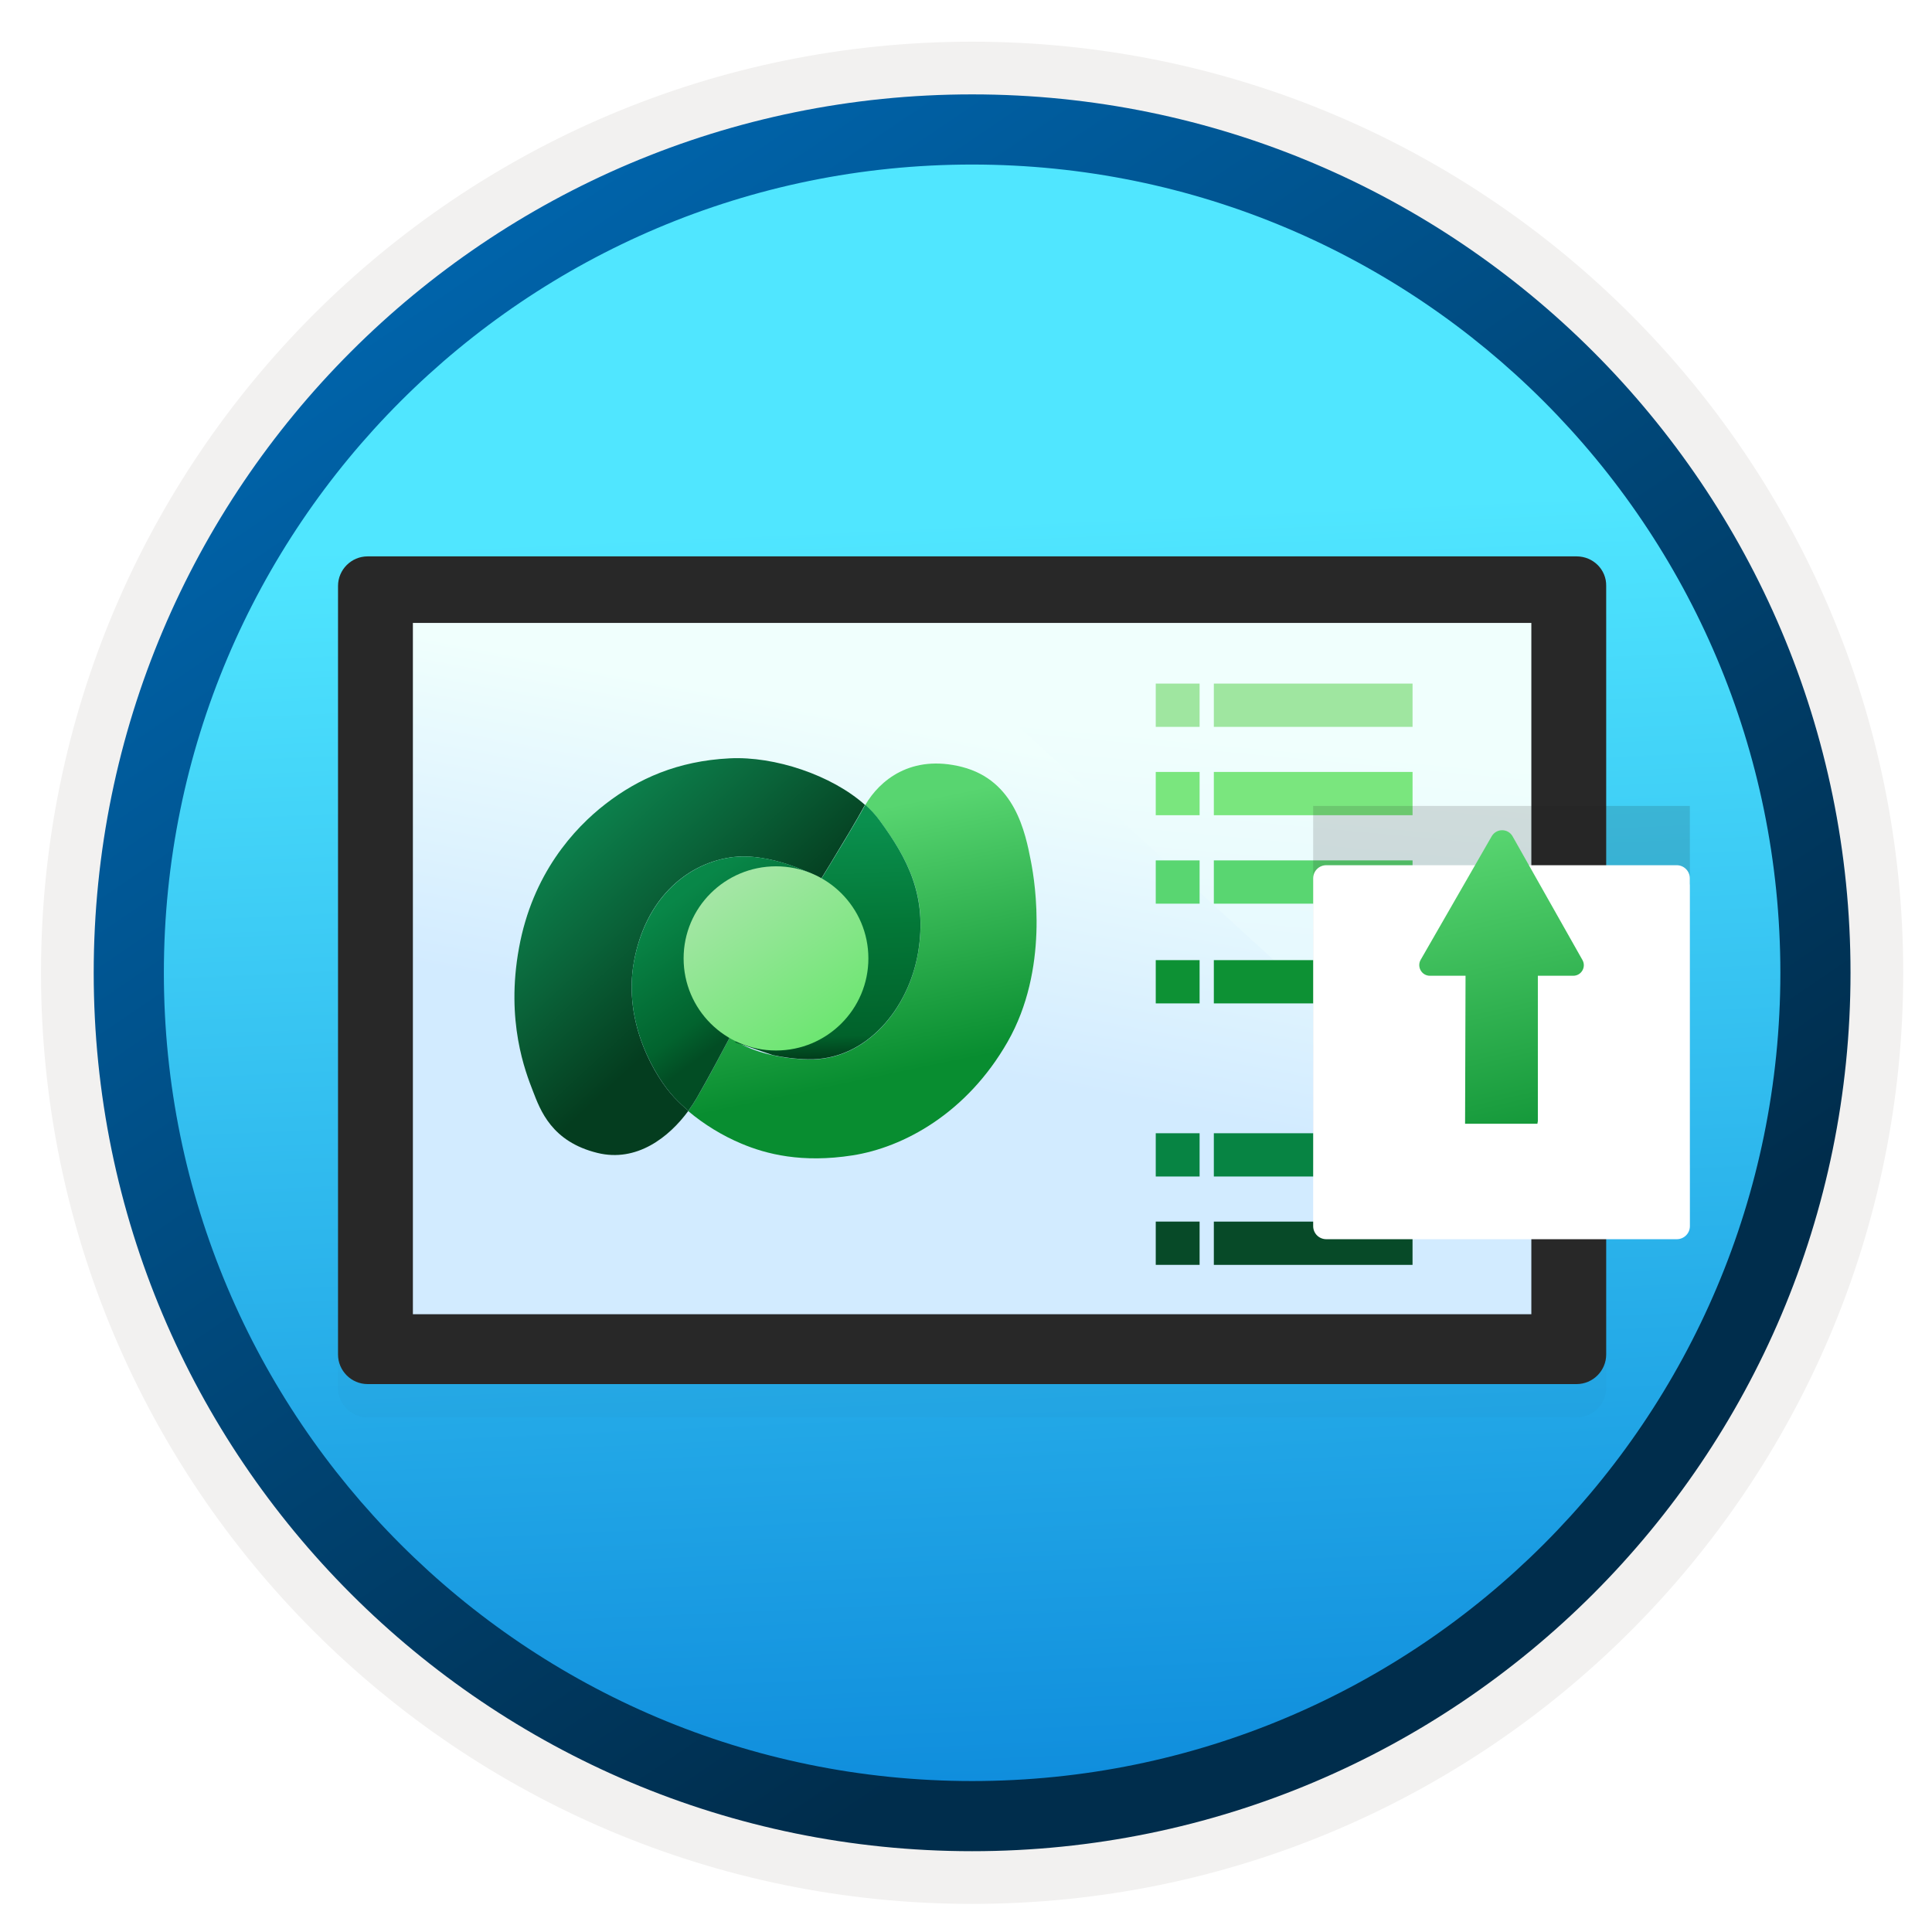
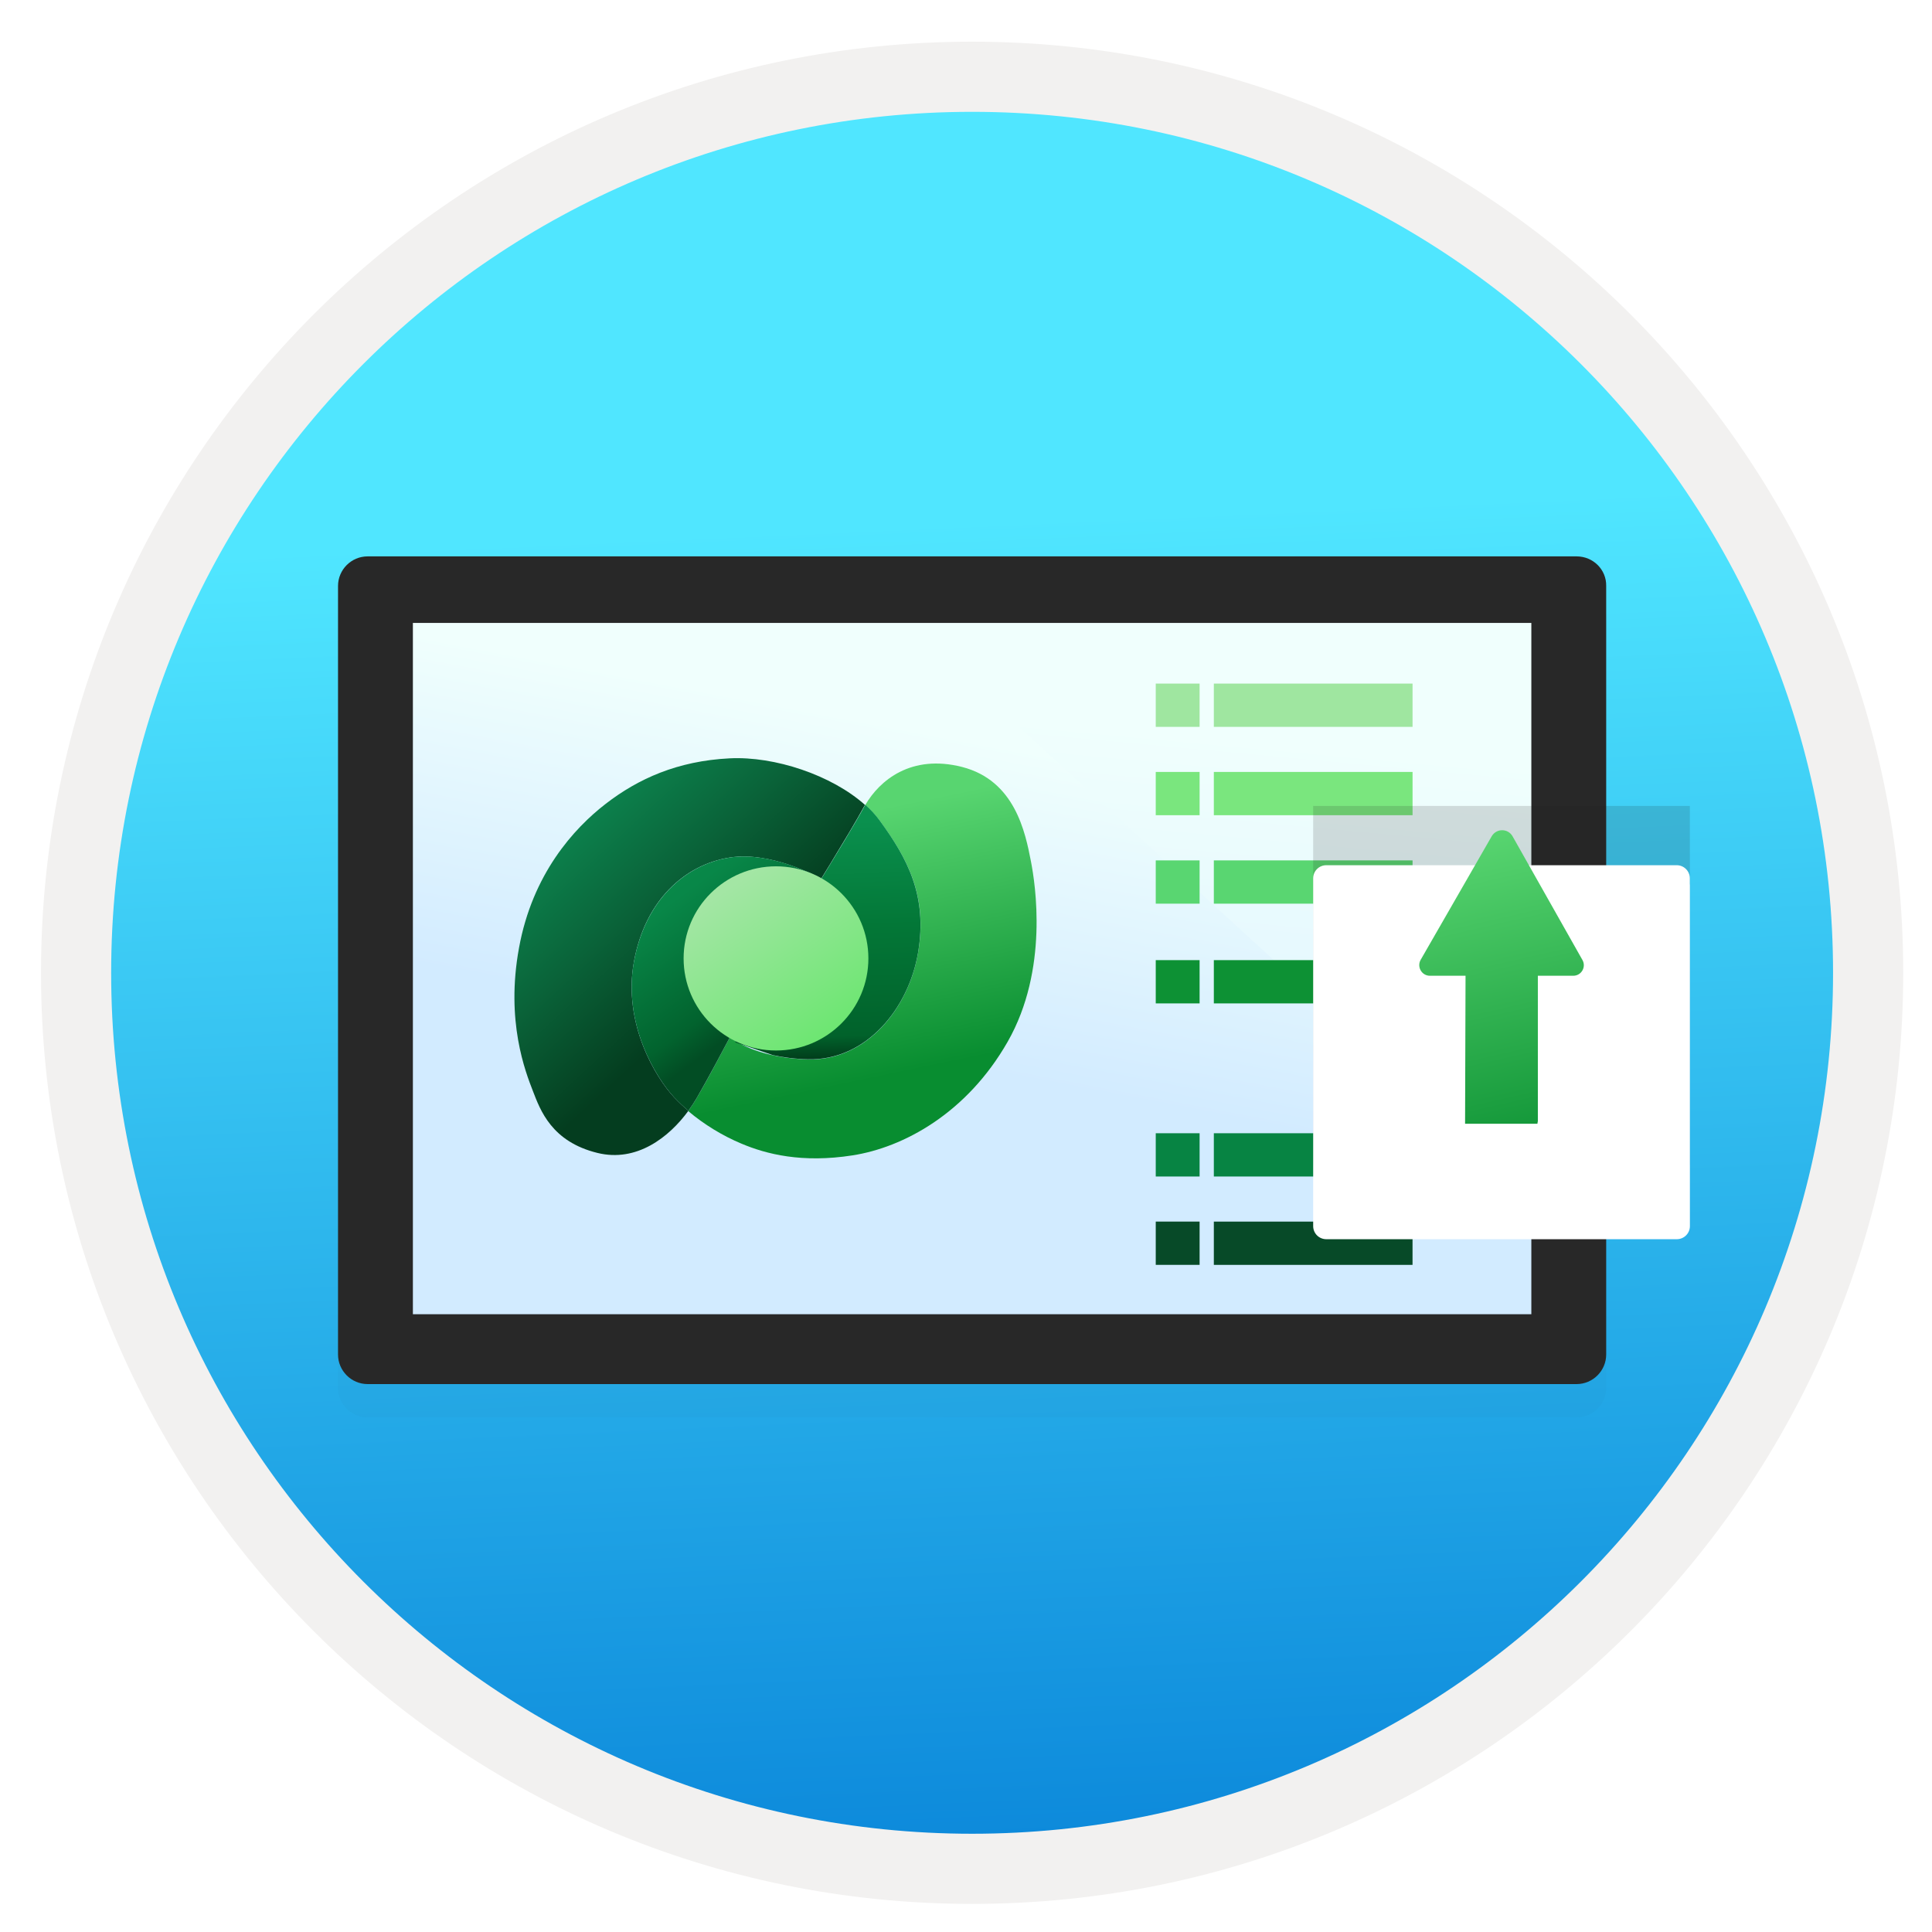
<svg xmlns="http://www.w3.org/2000/svg" width="103" height="103" viewBox="0 0 103 103" fill="none">
  <path d="M51.826 98.672C25.976 98.672 5.016 77.722 5.016 51.862C5.016 26.002 25.976 5.052 51.826 5.052C77.676 5.052 98.636 26.012 98.636 51.862C98.636 77.712 77.676 98.672 51.826 98.672Z" fill="url(#paint0_linear_1317_25466)" />
  <path fill-rule="evenodd" clip-rule="evenodd" d="M97.725 51.862C97.725 77.212 77.175 97.762 51.825 97.762C26.476 97.762 5.926 77.212 5.926 51.862C5.926 26.512 26.476 5.962 51.825 5.962C77.175 5.962 97.725 26.512 97.725 51.862ZM51.825 2.222C79.246 2.222 101.466 24.442 101.466 51.862C101.466 79.282 79.236 101.502 51.825 101.502C24.405 101.502 2.186 79.272 2.186 51.862C2.186 24.442 24.405 2.222 51.825 2.222Z" fill="#F2F1F0" />
-   <path fill-rule="evenodd" clip-rule="evenodd" d="M94.916 51.862C94.916 75.662 75.626 94.952 51.826 94.952C28.026 94.952 8.736 75.662 8.736 51.862C8.736 28.062 28.026 8.772 51.826 8.772C75.626 8.772 94.916 28.062 94.916 51.862ZM51.826 5.032C77.686 5.032 98.656 26.002 98.656 51.862C98.656 77.722 77.686 98.692 51.826 98.692C25.966 98.692 4.996 77.722 4.996 51.862C4.996 26.002 25.956 5.032 51.826 5.032Z" fill="url(#paint1_linear_1317_25466)" />
  <g opacity="0.15">
    <path opacity="0.15" d="M84.052 31.435H19.599C18.73 31.435 18.021 32.145 18.021 33.014V73.984C18.021 74.853 18.73 75.562 19.599 75.562H84.052C84.921 75.562 85.63 74.853 85.63 73.984V33.014C85.648 32.145 84.939 31.435 84.052 31.435Z" fill="#1F1D20" />
  </g>
  <path d="M83.538 31.435H20.167V71.27H83.538V31.435Z" fill="url(#paint2_linear_1317_25466)" />
  <path d="M80.505 32.429H47.41L82.598 64.62V34.522C82.563 33.369 81.658 32.429 80.505 32.429Z" fill="url(#paint3_linear_1317_25466)" />
  <path d="M84.052 29.662H19.599C18.73 29.662 18.021 30.371 18.021 31.24V72.21C18.021 73.079 18.73 73.789 19.599 73.789H84.052C84.921 73.789 85.63 73.079 85.63 72.21V31.24C85.648 30.371 84.939 29.662 84.052 29.662ZM81.64 70.064H22.012V33.209H81.64V70.064Z" fill="#282828" />
  <path d="M54.964 45.931C54.66 44.352 54.101 41.614 51.297 40.89C48.566 40.191 46.889 41.614 46.132 42.913C46.42 43.168 46.667 43.439 46.881 43.727C48.394 45.775 49.463 47.773 48.945 50.791C48.435 53.809 46.157 56.555 43.09 56.481C40.697 56.424 39.258 55.602 39.044 55.347C39.019 55.322 39.003 55.256 38.978 55.174C38.517 56.046 37.753 57.501 37.136 58.554C37.004 58.776 36.856 59.006 36.692 59.236C37.539 59.952 38.526 60.552 39.529 60.971C40.853 61.531 42.761 62.016 45.45 61.596C48.147 61.177 51.535 59.368 53.722 55.536C55.918 51.687 55.194 47.123 54.964 45.931Z" fill="url(#paint4_linear_1317_25466)" />
  <path d="M35.935 58.496C34.957 57.452 33.197 54.574 33.797 51.268C34.397 47.97 36.535 46.087 38.904 45.717C41.108 45.372 43.616 46.761 43.616 46.761L43.057 48.02C43.057 48.02 45.334 44.352 46.05 43.028C46.075 42.987 46.091 42.954 46.116 42.913C44.348 41.326 41.297 40.306 38.896 40.429C36.108 40.569 34.019 41.523 32.3 42.847C30.582 44.171 28.386 46.605 27.671 50.528C26.947 54.45 28.016 57.148 28.411 58.167C28.805 59.187 29.406 60.865 31.848 61.465C33.945 61.983 35.672 60.626 36.7 59.22C36.429 58.99 36.174 58.751 35.935 58.496Z" fill="url(#paint5_linear_1317_25466)" />
  <path d="M38.912 45.717C36.544 46.087 34.406 47.971 33.797 51.268C33.197 54.566 34.957 57.444 35.935 58.496C36.174 58.751 36.429 58.99 36.7 59.22C36.865 58.99 37.013 58.76 37.144 58.538C37.753 57.485 38.526 56.029 38.986 55.158C38.813 54.442 38.707 52.008 38.707 52.008L39.381 54.401C39.381 54.401 39.225 54.697 38.986 55.158C39.011 55.248 39.027 55.306 39.052 55.331C39.101 55.396 39.241 55.495 39.447 55.618L43.295 46.589C42.531 46.235 40.631 45.446 38.912 45.717Z" fill="url(#paint6_linear_1317_25466)" />
  <path d="M46.881 43.719C46.667 43.431 46.42 43.16 46.132 42.905C46.108 42.946 46.091 42.979 46.067 43.02C45.614 43.859 44.537 45.627 43.805 46.819L39.192 55.569L41.207 56.251C41.741 56.366 42.374 56.457 43.09 56.473C46.157 56.539 48.435 53.801 48.945 50.783C49.455 47.765 48.386 45.767 46.881 43.719Z" fill="url(#paint7_linear_1317_25466)" />
  <path d="M41.371 56.005C44.091 56.005 46.296 53.807 46.296 51.095C46.296 48.384 44.091 46.186 41.371 46.186C38.65 46.186 36.445 48.384 36.445 51.095C36.445 53.807 38.65 56.005 41.371 56.005Z" fill="url(#paint8_linear_1317_25466)" />
  <rect x="64.713" y="36.444" width="10.594" height="2.307" fill="#9FE6A0" />
  <rect x="64.713" y="41.154" width="10.594" height="2.307" fill="#7AE67E" />
  <rect x="64.713" y="45.87" width="10.594" height="2.307" fill="#59D671" />
  <rect x="64.713" y="60.416" width="10.594" height="2.307" fill="#078443" />
  <path d="M64.713 65.127H75.306V67.434H64.713V65.127Z" fill="#074A28" />
  <rect x="64.713" y="51.187" width="10.594" height="2.307" fill="#0D9134" />
  <rect x="61.616" y="36.444" width="2.338" height="2.307" fill="#9FE6A0" />
  <rect x="61.616" y="41.154" width="2.338" height="2.307" fill="#7AE67E" />
  <rect x="61.616" y="45.87" width="2.338" height="2.307" fill="#59D671" />
  <rect x="61.616" y="60.416" width="2.338" height="2.307" fill="#078443" />
  <path d="M61.616 65.126H63.954V67.433H61.616V65.126Z" fill="#074A28" />
  <rect x="61.616" y="51.187" width="2.338" height="2.307" fill="#0D9134" />
  <path opacity="0.15" d="M89.514 62.552C89.833 62.552 90.091 62.295 90.091 61.976V42.966H70.009V61.979C70.009 62.298 70.266 62.555 70.585 62.555H89.514V62.552Z" fill="#1F1D20" />
  <g filter="url(#filter0_d_1317_25466)">
    <path d="M90.088 43.136V42.825C90.088 42.439 89.776 42.127 89.391 42.127H70.707C70.321 42.127 70.009 42.439 70.009 42.825V43.171V43.488V61.368C70.009 61.754 70.321 62.065 70.707 62.065H89.395C89.781 62.065 90.093 61.754 90.093 61.368V43.171C90.093 43.159 90.088 43.149 90.088 43.136Z" fill="white" />
  </g>
  <path d="M79.529 44.579L75.739 51.171C75.526 51.546 75.796 52.02 76.229 52.02L78.132 52.02L78.107 59.911L81.947 59.911C81.963 59.698 81.963 59.804 81.971 59.911L81.987 59.911L81.987 52.02L83.874 52.02C84.307 52.02 84.577 51.554 84.364 51.179L80.64 44.587C80.394 44.154 79.782 44.154 79.529 44.579Z" fill="url(#paint9_linear_1317_25466)" />
  <defs>
    <filter id="filter0_d_1317_25466" x="66.009" y="42.127" width="28.084" height="27.938" filterUnits="userSpaceOnUse" color-interpolation-filters="sRGB">
      <feFlood flood-opacity="0" result="BackgroundImageFix" />
      <feColorMatrix in="SourceAlpha" type="matrix" values="0 0 0 0 0 0 0 0 0 0 0 0 0 0 0 0 0 0 127 0" result="hardAlpha" />
      <feOffset dy="4" />
      <feGaussianBlur stdDeviation="2" />
      <feComposite in2="hardAlpha" operator="out" />
      <feColorMatrix type="matrix" values="0 0 0 0 0 0 0 0 0 0 0 0 0 0 0 0 0 0 0.25 0" />
      <feBlend mode="normal" in2="BackgroundImageFix" result="effect1_dropShadow_1317_25466" />
      <feBlend mode="normal" in="SourceGraphic" in2="effect1_dropShadow_1317_25466" result="shape" />
    </filter>
    <linearGradient id="paint0_linear_1317_25466" x1="59.347" y1="-48.305" x2="66.427" y2="111.095" gradientUnits="userSpaceOnUse">
      <stop offset="0.474" stop-color="#50E6FF" />
      <stop offset="1" stop-color="#0078D4" />
    </linearGradient>
    <linearGradient id="paint1_linear_1317_25466" x1="3.256" y1="-19.761" x2="98.784" y2="121.121" gradientUnits="userSpaceOnUse">
      <stop stop-color="#007ED8" />
      <stop offset="0.707" stop-color="#002D4C" />
    </linearGradient>
    <linearGradient id="paint2_linear_1317_25466" x1="48.769" y1="67.56" x2="54.059" y2="39.796" gradientUnits="userSpaceOnUse">
      <stop offset="0.383" stop-color="#D2EBFF" />
      <stop offset="1" stop-color="#F0FFFD" />
    </linearGradient>
    <linearGradient id="paint3_linear_1317_25466" x1="92.255" y1="100.035" x2="97.628" y2="42.181" gradientUnits="userSpaceOnUse">
      <stop offset="0.383" stop-color="#D2EBFF" />
      <stop offset="1" stop-color="#F0FFFD" />
    </linearGradient>
    <linearGradient id="paint4_linear_1317_25466" x1="43.837" y1="43.028" x2="46.973" y2="58.011" gradientUnits="userSpaceOnUse">
      <stop offset="0.045" stop-color="#58D570" />
      <stop offset="0.963" stop-color="#088D30" />
    </linearGradient>
    <linearGradient id="paint5_linear_1317_25466" x1="29.312" y1="42.292" x2="39.906" y2="53.791" gradientUnits="userSpaceOnUse">
      <stop offset="0.062" stop-color="#0D8851" />
      <stop offset="0.477" stop-color="#0A6339" />
      <stop offset="0.877" stop-color="#043D1F" />
    </linearGradient>
    <linearGradient id="paint6_linear_1317_25466" x1="32.593" y1="42.943" x2="40.817" y2="54.233" gradientUnits="userSpaceOnUse">
      <stop stop-color="#0A904E" />
      <stop offset="0.432" stop-color="#088748" />
      <stop offset="0.858" stop-color="#02632E" />
      <stop offset="0.978" stop-color="#024D24" />
    </linearGradient>
    <linearGradient id="paint7_linear_1317_25466" x1="43.869" y1="43.84" x2="44.287" y2="57.361" gradientUnits="userSpaceOnUse">
      <stop stop-color="#0A904E" />
      <stop offset="0.412" stop-color="#037737" />
      <stop offset="0.843" stop-color="#01622B" />
      <stop offset="1" stop-color="#00210F" />
    </linearGradient>
    <linearGradient id="paint8_linear_1317_25466" x1="38.247" y1="46.392" x2="45.007" y2="56.567" gradientUnits="userSpaceOnUse">
      <stop offset="0.092" stop-color="#A3E6A4" />
      <stop offset="0.907" stop-color="#6AE66F" />
    </linearGradient>
    <linearGradient id="paint9_linear_1317_25466" x1="78.981" y1="43.538" x2="83.561" y2="63.536" gradientUnits="userSpaceOnUse">
      <stop offset="0.045" stop-color="#58D570" />
      <stop offset="0.963" stop-color="#088D30" />
    </linearGradient>
  </defs>
</svg>